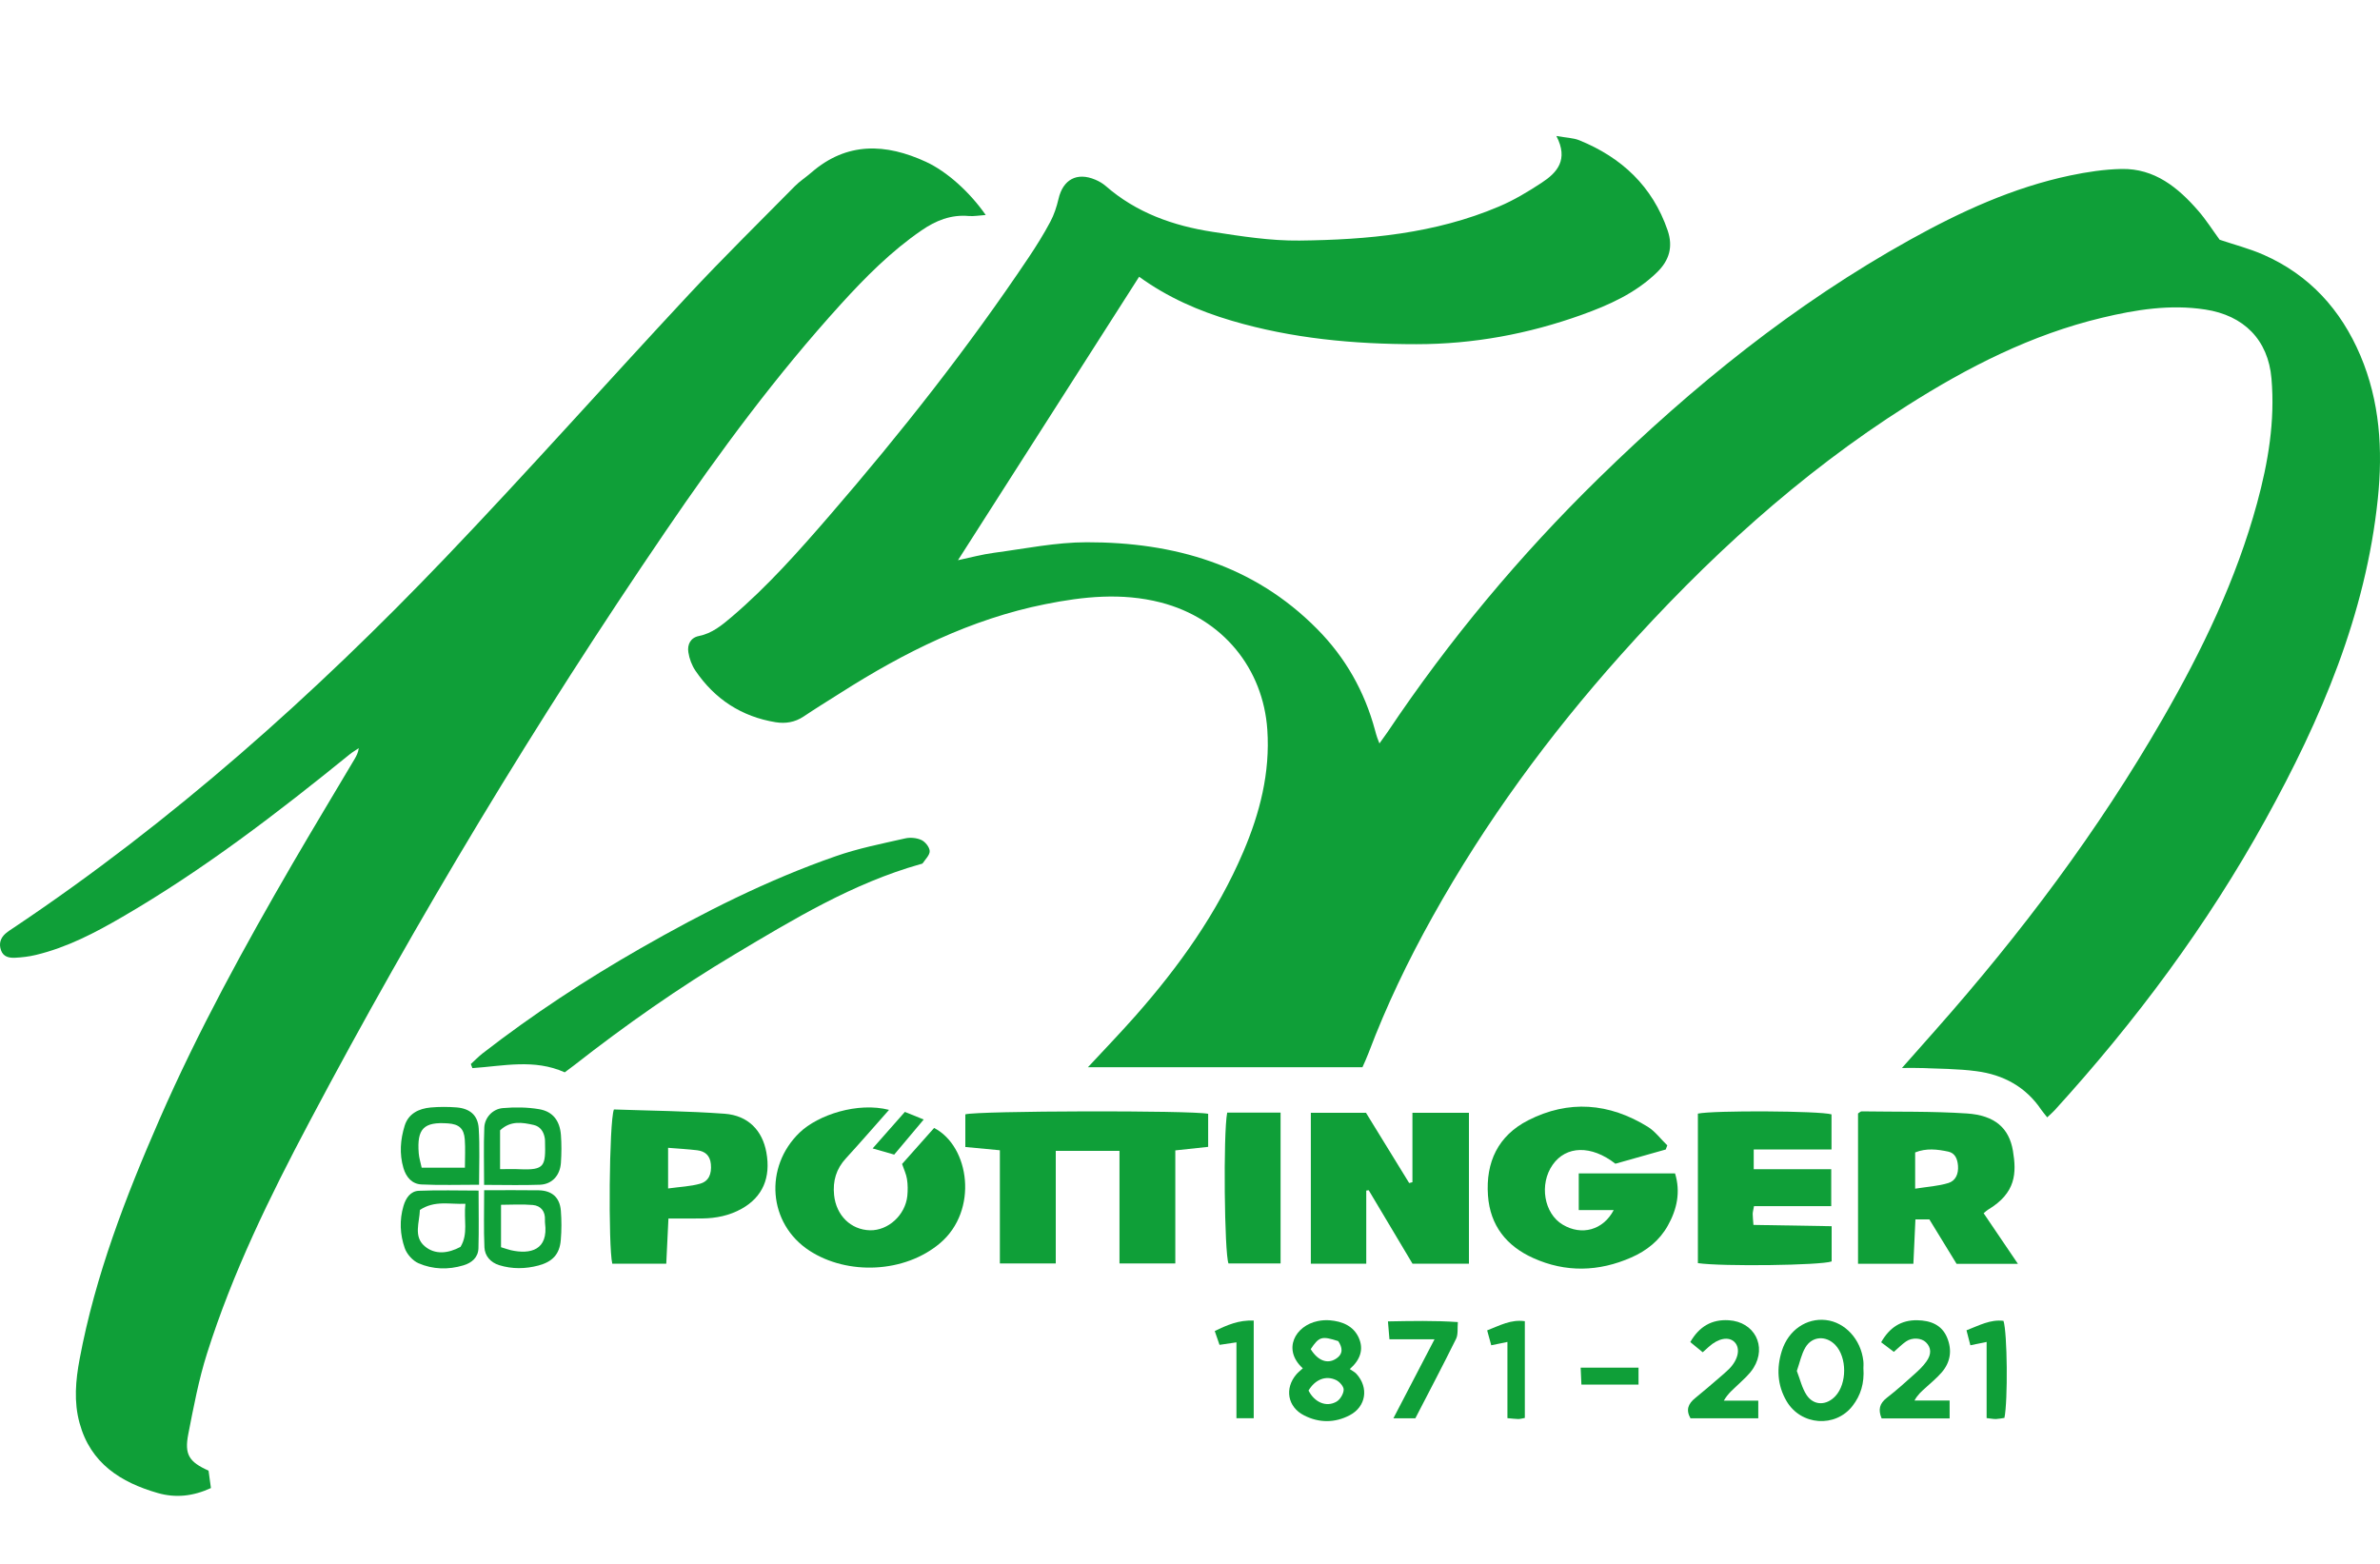
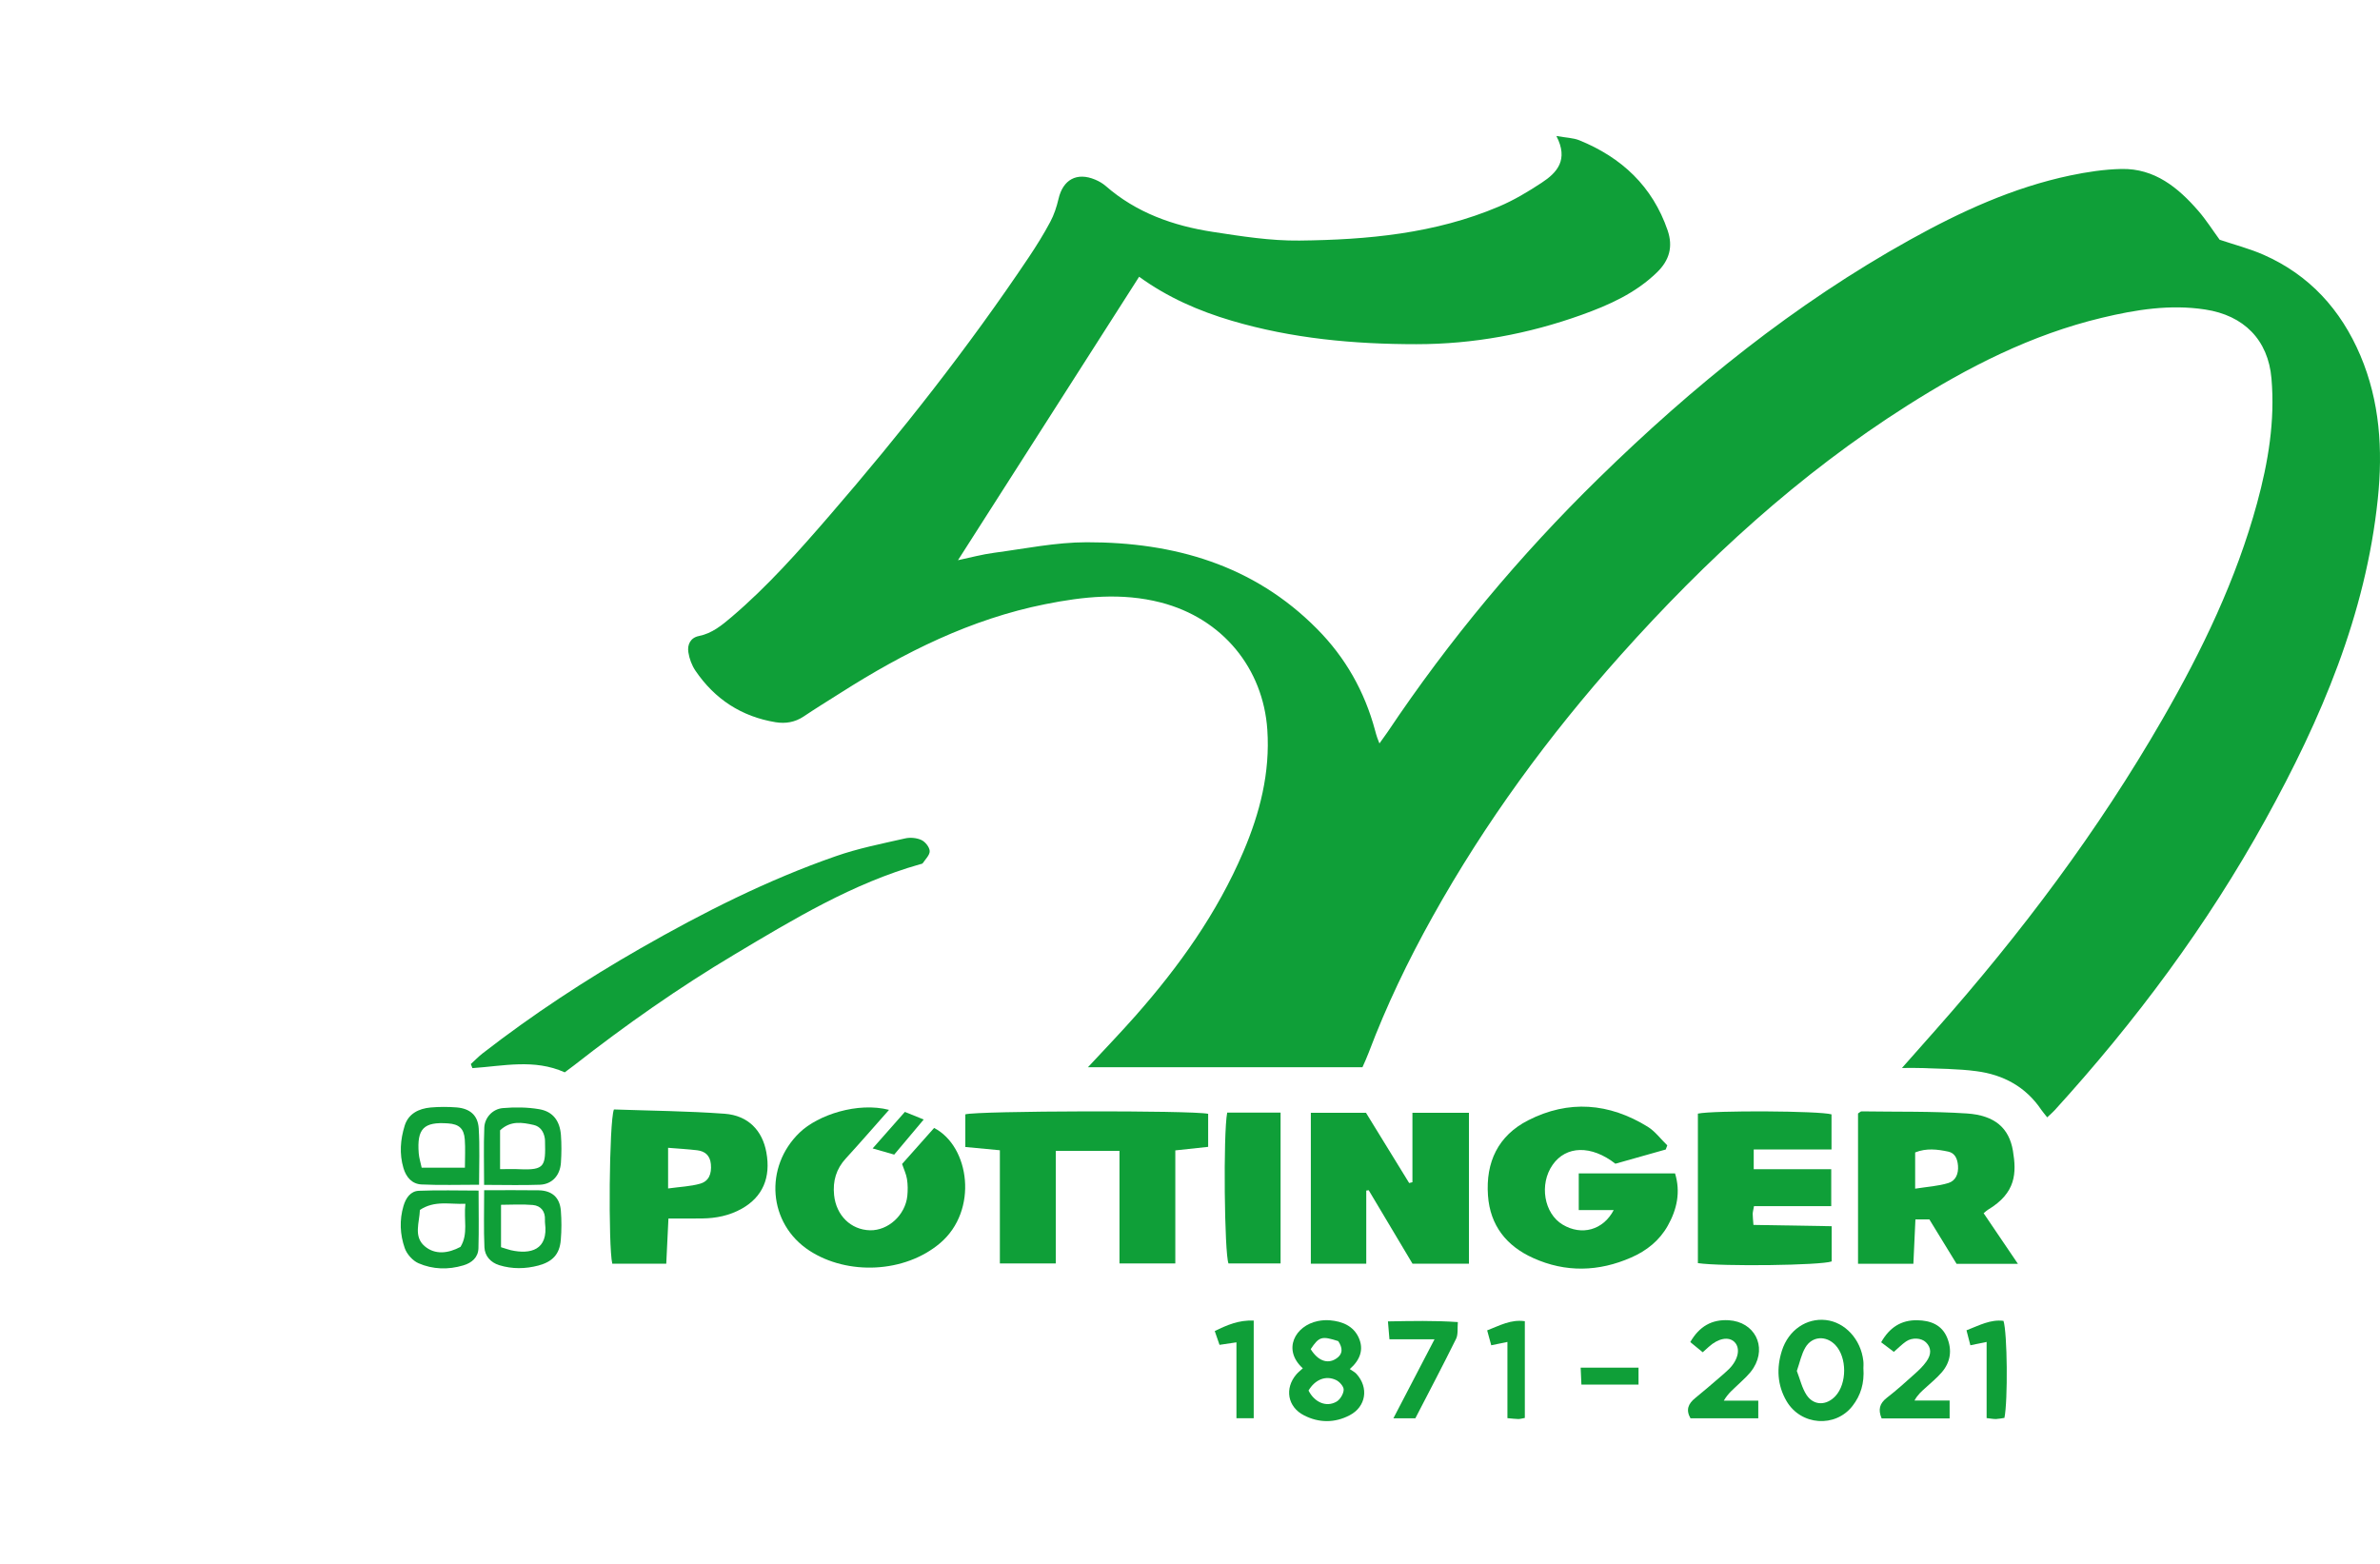
<svg xmlns="http://www.w3.org/2000/svg" width="35px" height="23px" version="1.1" viewBox="0 0 35 23">
  <title>navbar _ kino _selected</title>
  <g stroke="none" stroke-width="1" id="navbar-_-kino-_selected" fill="none" fill-rule="evenodd">
    <path fill-opacity="1" d="M15.999,15.696 C16.253,15.423 16.482,15.185 16.7,14.938 C17.341,14.211 17.9,13.428 18.283,12.53 C18.528,11.957 18.68,11.364 18.637,10.731 C18.576,9.837 17.986,9.096 17.067,8.86 C16.497,8.714 15.933,8.773 15.37,8.886 C14.277,9.105 13.3,9.593 12.368,10.186 C12.183,10.303 11.998,10.417 11.816,10.539 C11.689,10.623 11.552,10.645 11.407,10.622 C10.905,10.54 10.512,10.283 10.227,9.864 C10.174,9.785 10.137,9.687 10.123,9.593 C10.105,9.48 10.155,9.378 10.278,9.354 C10.473,9.315 10.616,9.195 10.759,9.074 C11.289,8.623 11.749,8.103 12.202,7.579 C13.248,6.369 14.238,5.114 15.129,3.784 C15.242,3.615 15.35,3.442 15.445,3.263 C15.501,3.159 15.539,3.042 15.566,2.927 C15.631,2.641 15.836,2.528 16.106,2.642 C16.161,2.665 16.215,2.696 16.26,2.735 C16.712,3.13 17.255,3.321 17.833,3.41 C18.256,3.475 18.685,3.543 19.109,3.538 C20.11,3.527 21.105,3.436 22.042,3.038 C22.262,2.945 22.471,2.82 22.671,2.688 C22.899,2.539 23.07,2.35 22.888,2 C23.032,2.026 23.135,2.027 23.225,2.063 C23.847,2.316 24.301,2.739 24.524,3.388 C24.606,3.629 24.55,3.828 24.368,4.005 C24.052,4.313 23.66,4.487 23.256,4.632 C22.473,4.912 21.668,5.062 20.83,5.062 C19.908,5.062 19.001,4.979 18.114,4.717 C17.629,4.574 17.169,4.373 16.752,4.07 C15.865,5.459 14.982,6.84 14.088,8.239 C14.272,8.2 14.444,8.153 14.619,8.13 C15.073,8.07 15.527,7.975 15.982,7.975 C17.263,7.974 18.435,8.306 19.368,9.249 C19.785,9.669 20.068,10.169 20.222,10.743 C20.231,10.779 20.242,10.815 20.254,10.851 C20.261,10.872 20.27,10.893 20.286,10.934 C20.331,10.87 20.37,10.818 20.407,10.764 C21.312,9.412 22.349,8.169 23.511,7.033 C24.895,5.679 26.391,4.469 28.089,3.526 C28.834,3.112 29.604,2.758 30.443,2.581 C30.691,2.529 30.947,2.49 31.2,2.485 C31.685,2.476 32.03,2.757 32.329,3.102 C32.442,3.232 32.535,3.38 32.642,3.526 C32.852,3.597 33.079,3.655 33.29,3.748 C33.963,4.045 34.425,4.555 34.711,5.227 C34.998,5.903 35.043,6.614 34.968,7.335 C34.791,9.04 34.133,10.577 33.316,12.055 C32.459,13.607 31.407,15.02 30.216,16.328 C30.186,16.361 30.152,16.389 30.106,16.433 C30.073,16.391 30.045,16.359 30.021,16.325 C29.792,15.983 29.459,15.805 29.064,15.754 C28.797,15.718 28.525,15.72 28.255,15.708 C28.175,15.704 28.095,15.707 27.97,15.707 C28.156,15.497 28.309,15.324 28.462,15.151 C29.719,13.731 30.855,12.221 31.803,10.574 C32.383,9.568 32.886,8.525 33.193,7.397 C33.356,6.797 33.458,6.191 33.404,5.567 C33.356,4.998 32.997,4.638 32.429,4.552 C31.912,4.473 31.41,4.554 30.913,4.673 C29.878,4.92 28.942,5.397 28.049,5.964 C26.459,6.972 25.086,8.233 23.835,9.633 C22.777,10.818 21.842,12.092 21.068,13.481 C20.708,14.126 20.388,14.791 20.127,15.483 C20.101,15.553 20.069,15.621 20.036,15.696 L15.999,15.696 Z" id="Fill-4" fill="#0f9f38" />
-     <path fill-opacity="1" d="M3.067,21.629 C3.077,21.705 3.089,21.792 3.102,21.885 C2.84,22.006 2.584,22.033 2.323,21.959 C1.775,21.802 1.331,21.521 1.17,20.929 C1.084,20.617 1.112,20.301 1.171,19.988 C1.401,18.759 1.848,17.602 2.345,16.463 C2.913,15.163 3.594,13.922 4.305,12.697 C4.605,12.182 4.912,11.673 5.216,11.161 C5.242,11.116 5.267,11.07 5.276,11.003 C5.232,11.033 5.185,11.06 5.143,11.094 C4.078,11.958 2.991,12.793 1.803,13.483 C1.4,13.718 0.987,13.934 0.529,14.044 C0.427,14.069 0.322,14.081 0.217,14.086 C0.134,14.089 0.049,14.073 0.015,13.976 C-0.019,13.88 0.006,13.797 0.08,13.731 C0.12,13.696 0.165,13.668 0.209,13.639 C2.536,12.08 4.614,10.226 6.546,8.206 C7.76,6.937 8.926,5.623 10.123,4.339 C10.632,3.793 11.164,3.27 11.688,2.739 C11.761,2.665 11.852,2.607 11.931,2.538 C12.455,2.083 13.026,2.108 13.615,2.379 C13.926,2.522 14.26,2.824 14.496,3.162 C14.4,3.168 14.323,3.183 14.248,3.177 C13.986,3.153 13.761,3.244 13.551,3.389 C13.107,3.694 12.73,4.073 12.369,4.47 C11.419,5.515 10.581,6.649 9.787,7.815 C7.88,10.612 6.134,13.509 4.549,16.502 C3.967,17.6 3.42,18.717 3.044,19.907 C2.922,20.292 2.847,20.693 2.769,21.091 C2.71,21.392 2.78,21.501 3.067,21.629" id="Fill-6" fill="#0f9f38" />
    <path fill-opacity="1" d="M8.305,15.771 C7.855,15.569 7.399,15.679 6.947,15.709 C6.939,15.689 6.931,15.669 6.924,15.649 C6.98,15.598 7.033,15.543 7.092,15.496 C7.831,14.922 8.61,14.411 9.42,13.947 C10.341,13.42 11.286,12.942 12.289,12.593 C12.619,12.477 12.966,12.409 13.309,12.331 C13.385,12.313 13.48,12.322 13.55,12.354 C13.606,12.38 13.669,12.458 13.672,12.516 C13.675,12.574 13.609,12.637 13.57,12.695 C13.564,12.705 13.543,12.707 13.529,12.711 C12.542,12.991 11.673,13.517 10.802,14.037 C9.98,14.527 9.199,15.076 8.445,15.666 C8.404,15.698 8.362,15.729 8.305,15.771" id="Fill-8" fill="#0f9f38" />
    <path fill-opacity="1" d="M17.767,16.867 C17.606,16.884 17.453,16.901 17.284,16.919 L17.284,18.582 L16.463,18.582 L16.463,16.926 L15.526,16.926 L15.526,18.582 L14.704,18.582 L14.704,16.917 C14.525,16.9 14.37,16.885 14.196,16.869 L14.196,16.389 C14.368,16.336 17.519,16.328 17.767,16.381 L17.767,16.867 Z" id="Fill-10" fill="#0f9f38" />
    <path fill-opacity="1" d="M21.602,18.585 L20.772,18.585 C20.565,18.237 20.346,17.871 20.128,17.505 C20.116,17.507 20.104,17.508 20.092,17.51 L20.092,18.585 L19.277,18.585 L19.277,16.366 L20.088,16.366 C20.294,16.701 20.508,17.05 20.723,17.399 C20.739,17.395 20.755,17.391 20.771,17.387 L20.771,16.366 L21.602,16.366 L21.602,18.585 Z" id="Fill-12" fill="#0f9f38" />
    <path fill-opacity="1" d="M24.496,16.906 C24.246,16.977 23.996,17.047 23.756,17.115 C23.401,16.838 23.03,16.849 22.833,17.131 C22.633,17.416 22.705,17.847 22.981,18.011 C23.258,18.177 23.576,18.093 23.731,17.797 L23.217,17.797 L23.217,17.257 L24.633,17.257 C24.716,17.528 24.663,17.784 24.526,18.027 C24.404,18.245 24.214,18.396 23.989,18.494 C23.512,18.704 23.024,18.718 22.547,18.502 C22.157,18.327 21.913,18.026 21.882,17.582 C21.847,17.09 22.032,16.702 22.472,16.477 C23.069,16.172 23.664,16.221 24.231,16.571 C24.341,16.639 24.423,16.753 24.519,16.845 C24.511,16.865 24.503,16.886 24.496,16.906" id="Fill-14" fill="#0f9f38" />
    <path fill-opacity="1" d="M28.164,17.482 C28.349,17.453 28.506,17.444 28.652,17.399 C28.759,17.367 28.804,17.264 28.794,17.143 C28.786,17.044 28.75,16.958 28.651,16.937 C28.491,16.903 28.328,16.883 28.164,16.949 L28.164,17.482 Z M29.675,18.587 L28.773,18.587 C28.649,18.383 28.512,18.16 28.373,17.934 L28.168,17.934 C28.158,18.15 28.149,18.363 28.138,18.586 L27.324,18.586 L27.324,16.376 C27.35,16.36 27.362,16.345 27.375,16.345 C27.892,16.353 28.411,16.342 28.927,16.376 C29.335,16.404 29.545,16.589 29.602,16.925 C29.656,17.251 29.649,17.543 29.236,17.791 C29.217,17.802 29.202,17.818 29.171,17.843 C29.333,18.082 29.494,18.32 29.675,18.587 L29.675,18.587 Z" id="Fill-16" fill="#0f9f38" />
    <path fill-opacity="1" d="M25.794,17.739 C25.784,17.798 25.775,17.826 25.775,17.854 C25.775,17.899 25.781,17.943 25.786,18.015 C26.169,18.021 26.548,18.027 26.936,18.034 L26.936,18.552 C26.781,18.61 25.324,18.629 24.969,18.577 L24.969,16.378 C25.203,16.329 26.756,16.337 26.934,16.389 L26.934,16.905 L25.79,16.905 L25.79,17.196 L26.93,17.196 L26.93,17.739 L25.794,17.739 Z" id="Fill-18" fill="#0f9f38" />
    <path fill-opacity="1" d="M13.074,16.323 C12.85,16.576 12.648,16.809 12.44,17.036 C12.297,17.191 12.245,17.369 12.266,17.576 C12.297,17.875 12.511,18.087 12.795,18.094 C13.062,18.099 13.313,17.871 13.343,17.589 C13.351,17.507 13.351,17.422 13.338,17.341 C13.327,17.268 13.293,17.2 13.266,17.119 C13.425,16.94 13.583,16.762 13.737,16.589 C14.261,16.86 14.391,17.803 13.825,18.283 C13.302,18.726 12.461,18.757 11.904,18.394 C11.294,17.997 11.234,17.161 11.76,16.656 C12.029,16.397 12.613,16.204 13.074,16.323" id="Fill-20" fill="#0f9f38" />
    <path fill-opacity="1" d="M9.825,17.479 C10.004,17.454 10.155,17.449 10.295,17.409 C10.425,17.372 10.467,17.265 10.454,17.121 C10.442,16.994 10.369,16.931 10.251,16.917 C10.113,16.901 9.975,16.893 9.825,16.881 L9.825,17.479 Z M9.028,16.317 C9.563,16.336 10.112,16.34 10.657,16.38 C11.003,16.406 11.212,16.627 11.27,16.948 C11.338,17.319 11.216,17.603 10.909,17.776 C10.728,17.878 10.53,17.918 10.325,17.92 C10.168,17.922 10.011,17.921 9.83,17.921 C9.819,18.151 9.809,18.364 9.798,18.585 L9.004,18.585 C8.944,18.329 8.957,16.505 9.028,16.317 L9.028,16.317 Z" id="Fill-22" fill="#0f9f38" />
    <path fill-opacity="1" d="M18.047,16.363 L18.832,16.363 L18.832,18.582 L18.066,18.582 C18.006,18.432 17.987,16.677 18.047,16.363" id="Fill-24" fill="#0f9f38" />
    <path fill-opacity="1" d="M19.275,19.842 C19.379,20.01 19.518,20.065 19.644,19.985 C19.759,19.913 19.742,19.817 19.68,19.724 C19.437,19.646 19.399,19.657 19.275,19.842 M19.243,20.451 C19.331,20.625 19.505,20.701 19.655,20.614 C19.708,20.583 19.758,20.5 19.76,20.439 C19.762,20.392 19.699,20.32 19.647,20.296 C19.494,20.224 19.338,20.291 19.243,20.451 M19.159,20.124 C18.855,19.848 19.046,19.497 19.38,19.429 C19.438,19.417 19.5,19.413 19.559,19.418 C19.74,19.434 19.902,19.5 19.981,19.673 C20.057,19.841 20.008,19.996 19.85,20.135 C19.888,20.162 19.924,20.179 19.948,20.206 C20.132,20.409 20.089,20.688 19.849,20.814 C19.63,20.929 19.399,20.929 19.179,20.817 C18.934,20.694 18.887,20.419 19.065,20.212 C19.089,20.184 19.119,20.161 19.159,20.124" id="Fill-26" fill="#0f9f38" />
    <path fill-opacity="1" d="M26.424,20.163 C26.472,20.286 26.5,20.414 26.567,20.516 C26.673,20.676 26.859,20.674 26.991,20.533 C27.163,20.348 27.163,19.964 26.991,19.782 C26.856,19.639 26.65,19.648 26.55,19.817 C26.491,19.916 26.468,20.037 26.424,20.163 M27.403,20.12 C27.419,20.347 27.362,20.523 27.243,20.677 C26.991,21.002 26.483,20.967 26.272,20.605 C26.136,20.372 26.124,20.118 26.204,19.866 C26.301,19.56 26.567,19.382 26.851,19.414 C27.134,19.446 27.366,19.698 27.402,20.015 C27.407,20.059 27.403,20.105 27.403,20.12" id="Fill-28" fill="#0f9f38" />
    <path fill-opacity="1" d="M25.04,19.888 C24.973,19.833 24.917,19.787 24.857,19.738 C24.99,19.507 25.175,19.402 25.423,19.417 C25.799,19.44 25.987,19.797 25.787,20.118 C25.729,20.212 25.64,20.287 25.559,20.365 C25.491,20.432 25.413,20.49 25.35,20.6 L25.857,20.6 L25.857,20.859 L24.86,20.859 C24.788,20.733 24.829,20.643 24.929,20.562 C25.052,20.463 25.171,20.359 25.291,20.256 C25.337,20.217 25.383,20.177 25.426,20.135 C25.565,19.996 25.598,19.828 25.507,19.737 C25.422,19.653 25.269,19.681 25.129,19.808 C25.107,19.828 25.085,19.848 25.04,19.888" id="Fill-30" fill="#0f9f38" />
    <path fill-opacity="1" d="M28.671,20.861 L27.671,20.861 C27.617,20.732 27.64,20.641 27.747,20.558 C27.89,20.448 28.024,20.326 28.158,20.206 C28.22,20.151 28.28,20.093 28.328,20.026 C28.408,19.916 28.401,19.817 28.322,19.741 C28.255,19.676 28.12,19.667 28.03,19.729 C27.969,19.771 27.917,19.825 27.851,19.882 C27.789,19.836 27.732,19.792 27.664,19.741 C27.788,19.522 27.96,19.412 28.197,19.417 C28.388,19.421 28.556,19.482 28.635,19.675 C28.709,19.856 28.685,20.031 28.557,20.181 C28.484,20.266 28.396,20.338 28.313,20.414 C28.259,20.463 28.202,20.51 28.154,20.598 L28.671,20.598 L28.671,20.861 Z" id="Fill-32" fill="#0f9f38" />
    <path fill-opacity="1" d="M6.837,17.173 C6.837,17.026 6.845,16.891 6.835,16.757 C6.823,16.596 6.749,16.533 6.59,16.522 C6.231,16.496 6.129,16.599 6.158,16.963 C6.163,17.027 6.183,17.091 6.201,17.173 L6.837,17.173 Z M7.045,17.424 C6.75,17.424 6.474,17.433 6.198,17.42 C6.061,17.413 5.974,17.317 5.933,17.179 C5.871,16.968 5.888,16.759 5.951,16.556 C6.006,16.378 6.159,16.304 6.333,16.288 C6.46,16.277 6.589,16.277 6.715,16.287 C6.91,16.303 7.028,16.402 7.04,16.596 C7.057,16.864 7.045,17.134 7.045,17.424 L7.045,17.424 Z" id="Fill-34" fill="#0f9f38" />
    <path fill-opacity="1" d="M6.844,17.704 C6.613,17.715 6.393,17.65 6.175,17.795 C6.169,17.978 6.078,18.184 6.244,18.327 C6.398,18.459 6.593,18.434 6.772,18.338 C6.89,18.146 6.817,17.938 6.844,17.704 M7.038,17.51 C7.038,17.806 7.044,18.082 7.036,18.358 C7.032,18.493 6.939,18.573 6.814,18.61 C6.591,18.677 6.365,18.67 6.155,18.579 C6.069,18.542 5.983,18.445 5.952,18.356 C5.882,18.156 5.872,17.944 5.934,17.735 C5.969,17.618 6.037,17.518 6.16,17.513 C6.45,17.501 6.74,17.51 7.038,17.51" id="Fill-36" fill="#0f9f38" />
    <path fill-opacity="1" d="M7.354,17.195 C7.464,17.195 7.554,17.191 7.643,17.196 C8.013,17.212 8.024,17.149 8.015,16.787 C8.014,16.772 8.015,16.756 8.012,16.742 C7.997,16.644 7.945,16.567 7.849,16.545 C7.68,16.507 7.508,16.478 7.354,16.624 L7.354,17.195 Z M7.119,17.426 C7.119,17.123 7.111,16.854 7.122,16.585 C7.127,16.439 7.243,16.31 7.394,16.297 C7.571,16.282 7.754,16.283 7.929,16.313 C8.131,16.347 8.233,16.484 8.249,16.693 C8.259,16.828 8.258,16.964 8.249,17.099 C8.237,17.287 8.119,17.417 7.94,17.424 C7.679,17.434 7.417,17.426 7.119,17.426 L7.119,17.426 Z" id="Fill-38" fill="#0f9f38" />
    <path fill-opacity="1" d="M7.368,18.343 C7.442,18.365 7.477,18.379 7.513,18.387 C7.797,18.451 8.068,18.388 8.015,17.986 C8.013,17.971 8.014,17.956 8.014,17.941 C8.02,17.814 7.953,17.733 7.836,17.722 C7.677,17.708 7.515,17.719 7.368,17.719 L7.368,18.343 Z M7.12,17.505 C7.411,17.505 7.666,17.502 7.922,17.506 C8.118,17.51 8.232,17.611 8.248,17.806 C8.259,17.948 8.259,18.093 8.247,18.236 C8.23,18.446 8.126,18.556 7.919,18.612 C7.726,18.663 7.533,18.666 7.341,18.607 C7.214,18.567 7.13,18.472 7.124,18.345 C7.112,18.076 7.12,17.805 7.12,17.505 L7.12,17.505 Z" id="Fill-40" fill="#0f9f38" />
    <path fill-opacity="1" d="M20.814,20.859 L20.491,20.859 C20.696,20.466 20.889,20.096 21.096,19.697 L20.433,19.697 C20.425,19.611 20.42,19.541 20.411,19.434 C20.758,19.428 21.084,19.42 21.439,19.444 C21.431,19.536 21.445,19.625 21.413,19.69 C21.22,20.081 21.016,20.467 20.814,20.859" id="Fill-42" fill="#0f9f38" />
    <path fill-opacity="1" d="M29.215,19.736 C29.112,19.757 29.055,19.769 28.976,19.785 C28.956,19.71 28.939,19.642 28.919,19.565 C29.108,19.492 29.271,19.402 29.463,19.426 C29.52,19.601 29.529,20.601 29.477,20.853 C29.439,20.859 29.396,20.868 29.353,20.87 C29.317,20.871 29.28,20.863 29.215,20.856 L29.215,19.736 Z" id="Fill-44" fill="#0f9f38" />
    <path fill-opacity="1" d="M18.437,20.858 L18.183,20.858 L18.183,19.742 C18.086,19.756 18.015,19.767 17.934,19.779 C17.911,19.712 17.889,19.65 17.864,19.576 C18.044,19.488 18.218,19.412 18.437,19.422 L18.437,20.858 Z" id="Fill-46" fill="#0f9f38" />
    <path fill-opacity="1" d="M22.168,19.736 C22.066,19.757 22.01,19.769 21.93,19.785 C21.91,19.711 21.891,19.644 21.87,19.566 C22.057,19.494 22.218,19.402 22.424,19.431 L22.424,20.854 C22.384,20.861 22.356,20.87 22.328,20.87 C22.283,20.869 22.24,20.863 22.168,20.857 L22.168,19.736 Z" id="Fill-48" fill="#0f9f38" />
    <path fill-opacity="1" d="M24.096,20.114 L24.096,20.363 L23.256,20.363 C23.253,20.287 23.25,20.211 23.245,20.114 L24.096,20.114 Z" id="Fill-50" fill="#0f9f38" />
    <path fill-opacity="1" d="M13.307,16.353 C13.402,16.392 13.476,16.421 13.584,16.465 C13.428,16.651 13.291,16.813 13.15,16.981 C13.049,16.952 12.959,16.926 12.833,16.89 C12.997,16.704 13.143,16.538 13.307,16.353" id="Fill-52" fill="#0f9f38" />
  </g>
</svg>